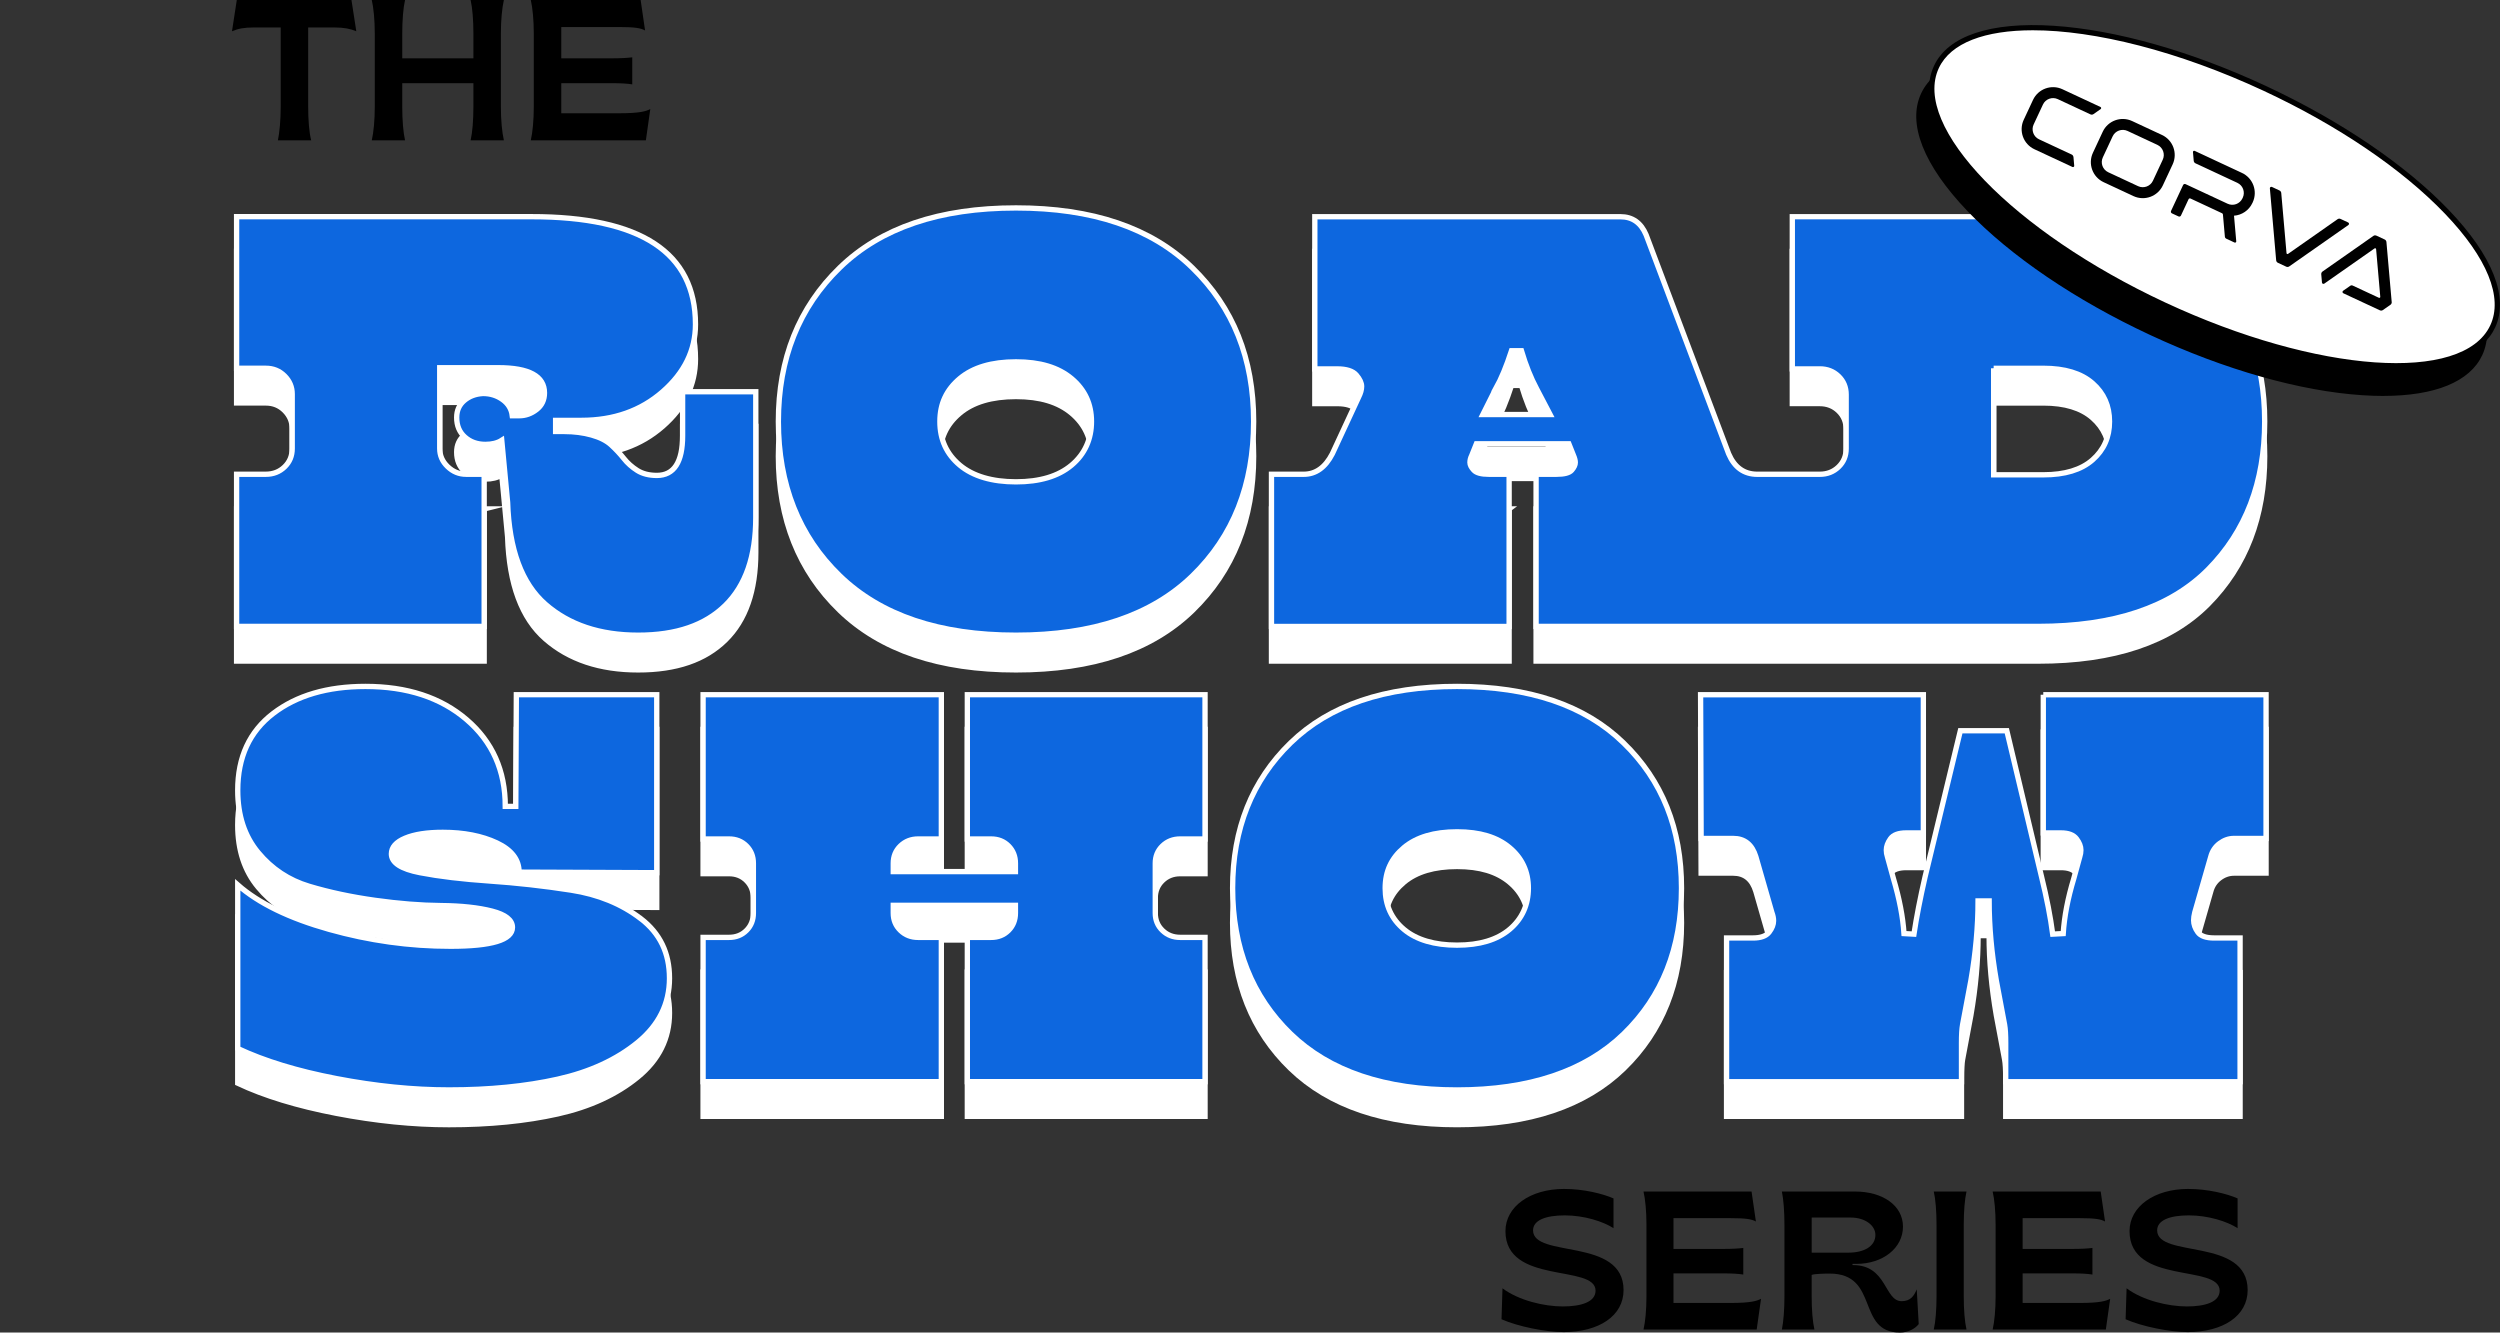
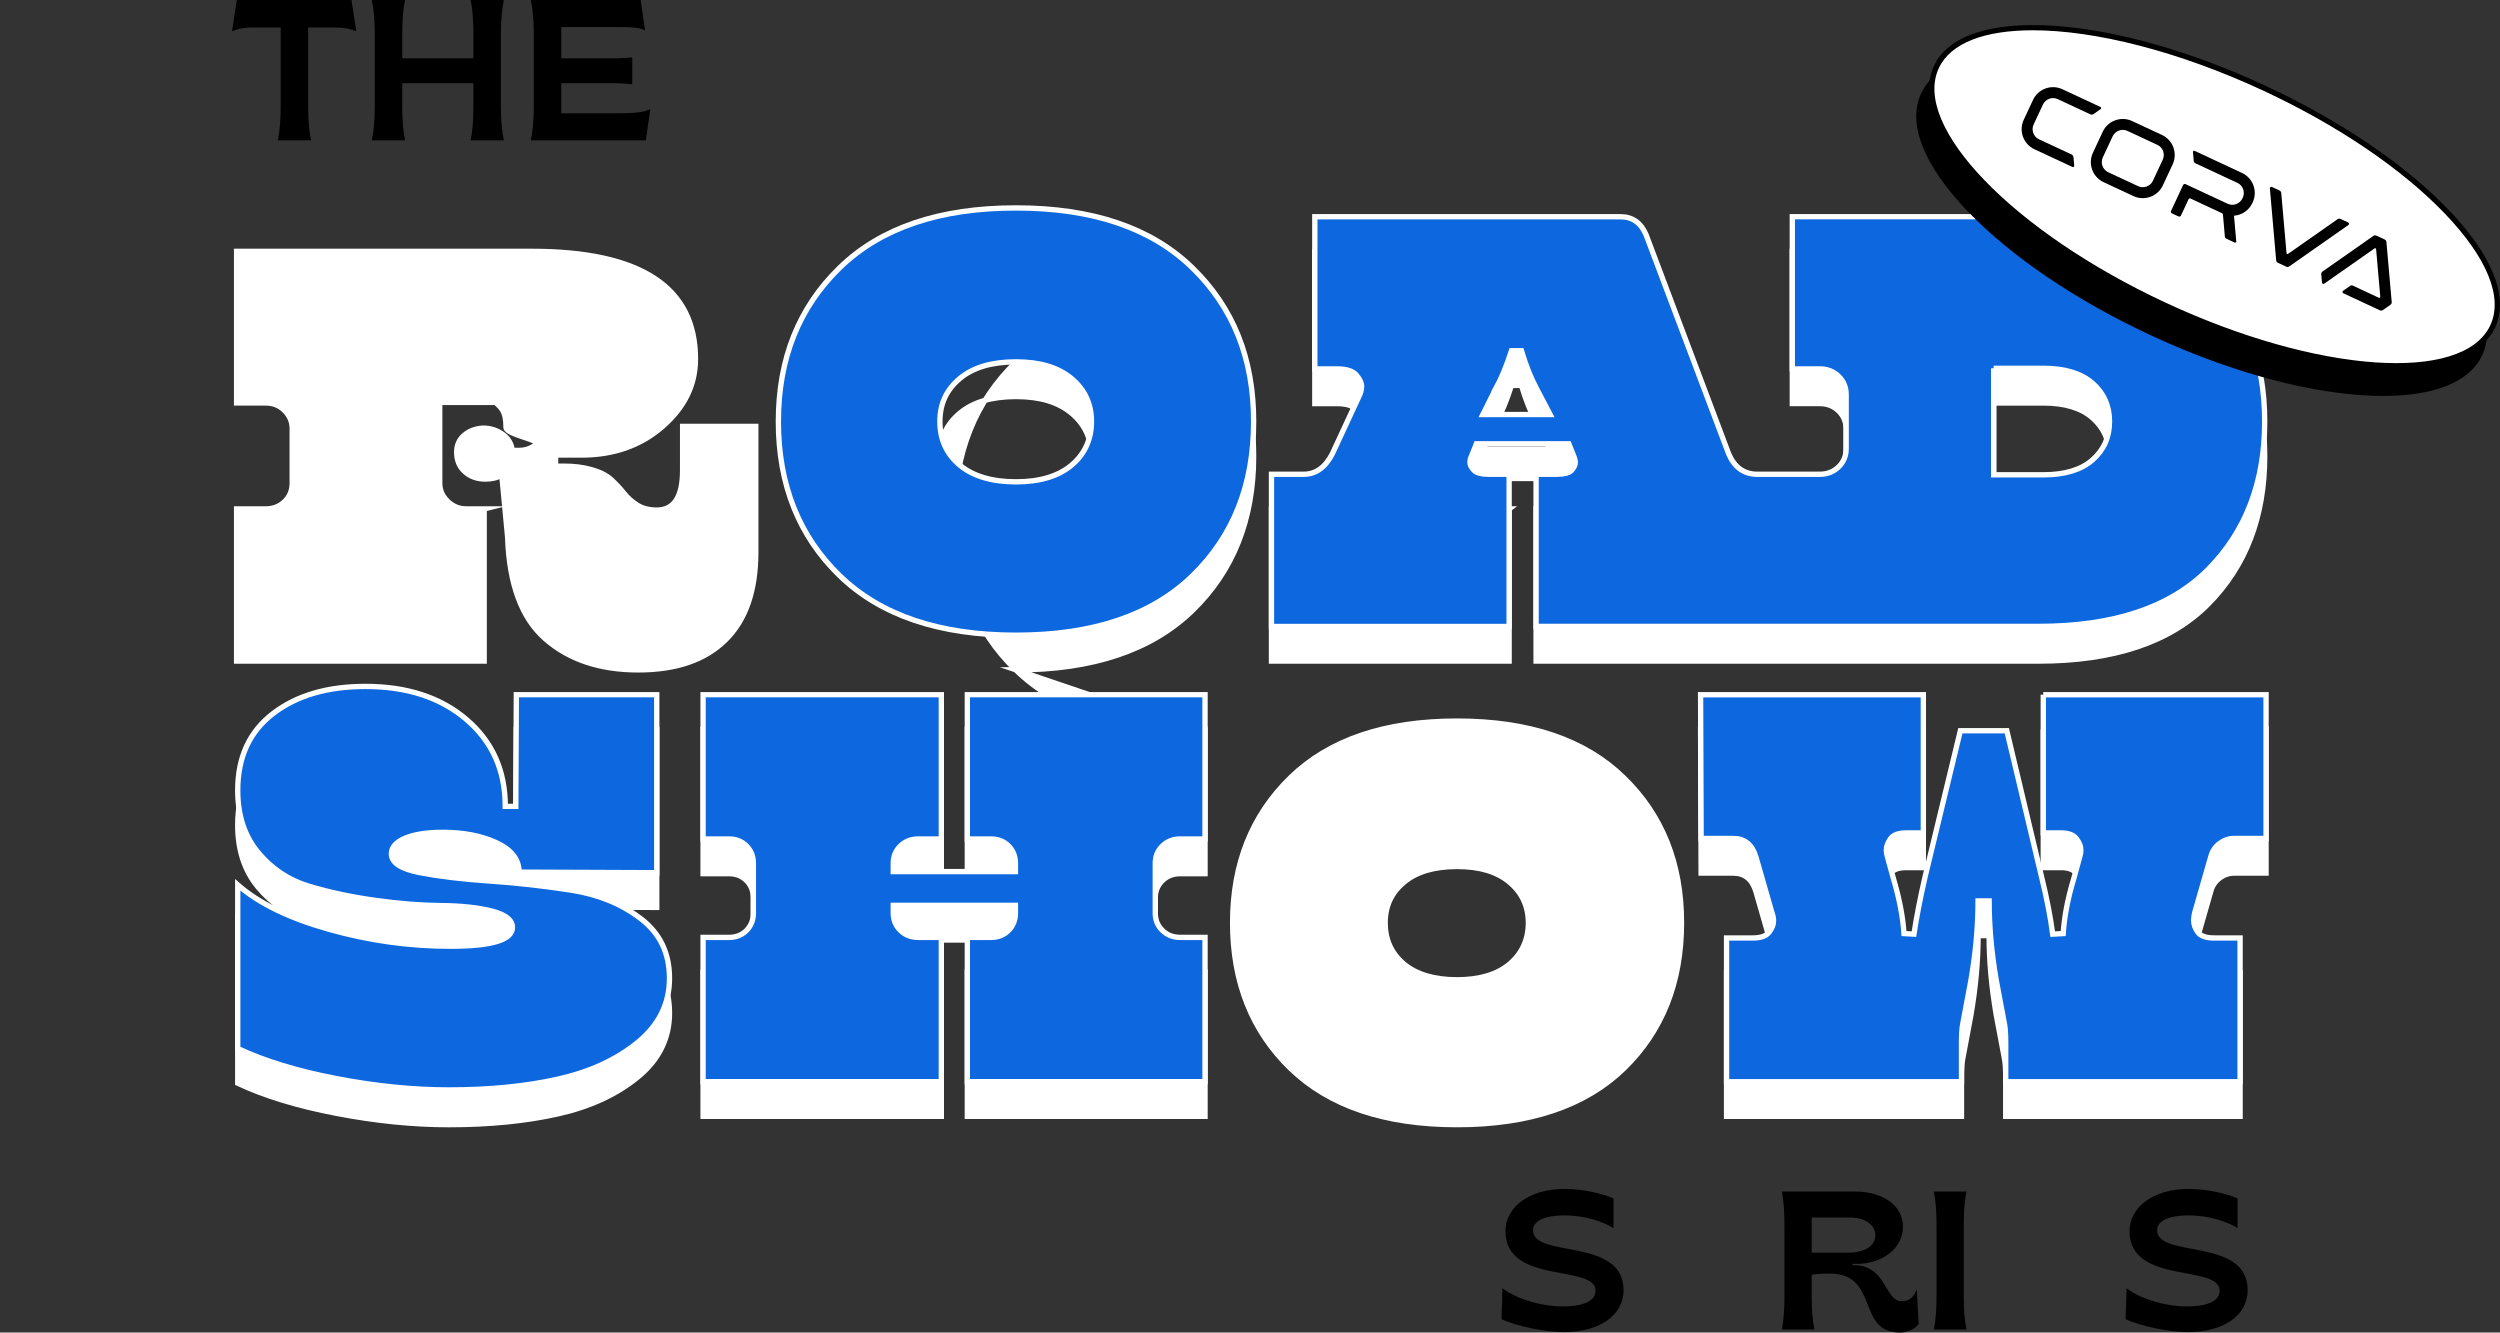
<svg xmlns="http://www.w3.org/2000/svg" id="uuid-1528d674-e94f-4147-a8c2-4df8a3e57548" data-name="Layer 1" width="1024" height="545.8" viewBox="0 0 1024 545.8">
  <rect x="0" y="0" width="1024" height="545.8" fill="#333333" stroke="none" />
  <g>
    <g>
      <path d="M198.33,208.45h-7.43c-2.88,0-5.4-1.04-7.55-3.12-2.16-2.08-3.24-4.56-3.24-7.43v-33.08h22.92c2.24,2.24,4.24,3.44,4.24,10.31,0,2.88,14.67,5.16,12.51,6.83-2.16,1.68-4.52,2.52-7.07,2.52h-2.88c-.32-2.72-1.64-4.92-3.95-6.59-2.32-1.68-5-2.52-8.03-2.52-3.04.16-5.6,1.12-7.67,2.87-2.08,1.76-3.12,4.08-3.12,6.95,0,3.36,1.11,6.04,3.36,8.03,2.24,2,5.03,3,8.39,3,2.72,0,4.95-.56,6.71-1.68l2.4,25.41c.63,19.34,5.79,33.25,15.46,41.72,9.67,8.47,22.33,12.71,38,12.71s27.41-4.08,35.72-12.23c8.31-8.15,12.47-20.14,12.47-35.96v-51.54h-29.97v17.98c0,10.87-3.52,16.3-10.55,16.3-3.2,0-5.87-.68-8.03-2.04-2.15-1.36-4-3-5.51-4.92-1.52-1.92-3.24-3.75-5.15-5.51-1.92-1.76-4.6-3.12-8.03-4.08-3.44-.96-7.15-1.44-11.15-1.44h-3.6v-4.56h10.55c13.26,0,24.37-3.92,33.32-11.75,8.95-7.83,13.42-17.02,13.42-27.57,0-29.41-22.38-44.11-67.13-44.11h-120.83v62.1h11.99c3.04,0,5.59,1.04,7.67,3.12,2.08,2.08,3.12,4.56,3.12,7.43v22.3c0,3.04-1.04,5.55-3.12,7.55-2.08,2-4.64,3-7.67,3h-11.99v62.33h101.41v-62.33Z" style="fill: #fff; stroke: #fff; stroke-miterlimit: 10; stroke-width: 2.18px;" />
-       <path d="M416.15,274.38c31.48,0,55.58-8.11,72.29-24.34,16.7-16.22,25.05-37.28,25.05-63.17s-8.39-46.75-25.17-63.05c-16.78-16.3-40.84-24.45-72.17-24.45s-55.38,8.15-72.16,24.45c-16.78,16.3-25.17,37.32-25.17,63.05s8.39,46.95,25.17,63.17c16.78,16.23,40.83,24.34,72.16,24.34ZM393.13,169.25c5.43-4.56,13.1-6.83,23.01-6.83s17.34,2.28,22.78,6.83c5.43,4.56,8.15,10.43,8.15,17.62s-2.72,13.31-8.15,17.86c-5.43,4.56-13.03,6.83-22.78,6.83s-17.58-2.28-23.01-6.83c-5.44-4.56-8.15-10.51-8.15-17.86s2.72-13.06,8.15-17.62Z" style="fill: #fff; stroke: #fff; stroke-miterlimit: 10; stroke-width: 2.18px;" />
+       <path d="M416.15,274.38c31.48,0,55.58-8.11,72.29-24.34,16.7-16.22,25.05-37.28,25.05-63.17s-8.39-46.75-25.17-63.05s-55.38,8.15-72.16,24.45c-16.78,16.3-25.17,37.32-25.17,63.05s8.39,46.95,25.17,63.17c16.78,16.23,40.83,24.34,72.16,24.34ZM393.13,169.25c5.43-4.56,13.1-6.83,23.01-6.83s17.34,2.28,22.78,6.83c5.43,4.56,8.15,10.43,8.15,17.62s-2.72,13.31-8.15,17.86c-5.43,4.56-13.03,6.83-22.78,6.83s-17.58-2.28-23.01-6.83c-5.44-4.56-8.15-10.51-8.15-17.86s2.72-13.06,8.15-17.62Z" style="fill: #fff; stroke: #fff; stroke-miterlimit: 10; stroke-width: 2.18px;" />
      <path d="M618.15,208.45h-8.39c-3.04,0-5.08-.56-6.11-1.68-1.04-1.12-1.56-2.16-1.56-3.12s.24-1.92.72-2.87l1.92-4.8h37.88l1.91,4.8c.48,1.12.72,2.08.72,2.87,0,.96-.48,2-1.44,3.12-.96,1.12-3.04,1.68-6.23,1.68h-8.39v62.33h205.65c31,0,54.22-7.79,69.65-23.37,15.42-15.59,23.14-35.76,23.14-60.54s-7.72-44.95-23.14-60.53c-15.43-15.59-38.64-23.38-69.65-23.38h-100.7v62.34h11.27c3.03,0,5.59,1,7.67,3,2.08,2,3.12,4.52,3.12,7.55v22.06c0,3.04-1.04,5.55-3.12,7.55-2.08,2-4.64,3-7.67,3h-25.6c-5.43,0-9.35-2.8-11.74-8.39l-33.81-89.67c-2.08-4.95-5.59-7.43-10.55-7.43h-125.15v62.34h9.11c3.83,0,6.47.84,7.91,2.52,1.44,1.68,2.15,3.24,2.15,4.67,0,1.28-.4,2.72-1.2,4.32l-10.79,23.25c-2.88,5.6-6.79,8.39-11.75,8.39h-13.18v62.33h97.34v-62.33ZM816.6,165.06h20.37c8.79,0,15.5,2.04,20.14,6.11,4.64,4.07,6.95,9.31,6.95,15.7s-2.32,11.63-6.95,15.7c-4.64,4.07-11.35,6.11-20.14,6.11h-20.37v-43.63ZM612.64,173.45c2.24-3.99,4.39-9.19,6.47-15.58h4.07c1.76,5.92,3.84,11.11,6.23,15.58l5.52,10.55h-27.57l5.28-10.55Z" style="fill: #fff; stroke: #fff; stroke-miterlimit: 10; stroke-width: 2.18px;" />
      <path d="M262.43,390.46c-7.85-6.04-17.36-9.92-28.53-11.66-11.17-1.74-22.3-6.67-33.4-7.42-11.09-.75-20.57,1.8-28.42.29-7.85-1.51-11.77-4.08-11.77-7.7,0-2.72,1.89-.6,5.66-2.19,3.77-1.58,8.9-2.38,15.4-2.38,8.6,0,15.96,1.44,22.08,4.3,6.11,2.87,9.17,2.61,9.17,7.74l56.38.23v-72.91h-57.51l-.23,45.74h-4.3c0-14.64-5.28-26.49-15.85-35.55-10.57-9.06-24.38-13.58-41.44-13.58-15.55,0-28.16,3.7-37.81,11.1-9.66,7.4-14.49,17.89-14.49,31.47,0,10.27,2.79,18.76,8.38,25.47,5.58,6.72,12.53,11.32,20.83,13.81,8.3,2.49,17.32,4.41,27.06,5.77,9.73,1.36,18.75,4.35,27.05,4.42,8.3.08,15.25-1.44,20.83,0,5.58,1.44,8.38,3.66,8.38,6.68,0,5.13-8.45,7.7-25.36,7.7s-33.32-2.3-49.7-6.9c-16.38-4.6-28.87-10.68-37.47-18.23v67.02c10.87,5.13,24.34,9.25,40.42,12.34,16.08,3.09,31.44,4.64,46.08,4.64,16.6,0,31.47-1.47,44.61-4.41,13.13-2.94,24.04-7.96,32.72-15.06,8.68-7.09,13.02-15.85,13.02-26.26s-3.93-18.42-11.77-24.46Z" style="fill: #fff; stroke: #fff; stroke-miterlimit: 10; stroke-width: 2.18px;" />
      <path d="M396.22,357.85h9.74c2.87,0,5.24.94,7.13,2.83,1.88,1.89,2.83,4.27,2.83,7.13v3.4h-50.04v-3.4c0-2.86.98-5.24,2.94-7.13,1.96-1.89,4.38-2.83,7.24-2.83h9.51v-59.1h-97.59v59.1h10.64c2.86,0,5.24.94,7.13,2.83,1.89,1.89,2.83,4.27,2.83,7.13v20.38c0,2.87-.94,5.25-2.83,7.13-1.89,1.89-4.27,2.83-7.13,2.83h-10.64v59.1h97.59v-59.1h-9.51c-2.87,0-5.29-.94-7.24-2.83-1.96-1.89-2.94-4.26-2.94-7.13v-3.17h50.04v3.17c0,2.87-.95,5.25-2.83,7.13-1.89,1.89-4.27,2.83-7.13,2.83h-9.74v59.1h97.36v-59.1h-10.19c-2.87,0-5.29-.94-7.25-2.83-1.96-1.89-2.94-4.26-2.94-7.13v-20.38c0-2.86.98-5.24,2.94-7.13,1.96-1.89,4.38-2.83,7.25-2.83h10.19v-59.1h-97.36v59.1Z" style="fill: #fff; stroke: #fff; stroke-miterlimit: 10; stroke-width: 2.18px;" />
      <path d="M664.97,318.46c-15.85-15.4-38.57-23.1-68.16-23.1s-52.3,7.7-68.15,23.1c-15.85,15.4-23.78,35.25-23.78,59.55s7.93,44.34,23.78,59.66c15.85,15.32,38.56,22.98,68.15,22.98s52.49-7.66,68.27-22.98c15.77-15.32,23.66-35.21,23.66-59.66s-7.92-44.15-23.77-59.55ZM618.32,394.87c-5.13,4.3-12.3,6.45-21.51,6.45s-16.61-2.15-21.74-6.45c-5.14-4.3-7.7-9.92-7.7-16.87s2.56-12.34,7.7-16.64c5.13-4.3,12.38-6.45,21.74-6.45s16.38,2.15,21.51,6.45c5.13,4.3,7.7,9.85,7.7,16.64s-2.57,12.57-7.7,16.87Z" style="fill: #fff; stroke: #fff; stroke-miterlimit: 10; stroke-width: 2.18px;" />
      <path d="M836.93,298.75v56.61h7.25c3.02,0,5.13.79,6.34,2.38,1.21,1.58,1.81,3.13,1.81,4.64,0,.91-.15,1.81-.45,2.72l-2.49,9.06c-2.42,8-3.85,15.47-4.3,22.42l-4.3.23c-.91-6.94-2.41-14.72-4.53-23.32l-14.27-60h-19.02l-14.49,60c-1.97,8.61-3.48,16.38-4.53,23.32l-4.07-.23c-.45-6.79-1.89-14.27-4.3-22.42l-2.49-9.06c-.3-.91-.45-1.81-.45-2.72,0-1.51.57-3.06,1.7-4.64,1.13-1.58,3.28-2.38,6.45-2.38h7.02v-56.61h-91.25l.22,58.87h13.13c4.68,0,7.77,2.49,9.29,7.47l6.57,22.87c.45,1.21.68,2.34.68,3.4,0,1.51-.6,3.06-1.81,4.64-1.21,1.58-3.4,2.38-6.57,2.38h-10.87v58.87h96.23v-15.85c0-3.32.15-5.81.45-7.47l3.4-18.11c1.96-11.32,2.94-22.19,2.94-32.61h4.53c0,10.42.98,21.28,2.94,32.61l3.4,18.11c.3,1.66.45,4.15.45,7.47v15.85h96v-58.87h-10.64c-3.32,0-5.55-.79-6.68-2.38-1.13-1.58-1.7-3.2-1.7-4.87,0-.91.15-1.96.45-3.17l6.57-22.87c.6-2.26,1.81-4.08,3.62-5.43,1.81-1.36,3.77-2.04,5.89-2.04h13.13v-58.87h-91.25Z" style="fill: #fff; stroke: #fff; stroke-miterlimit: 10; stroke-width: 2.18px;" />
    </g>
    <g>
-       <path d="M198.33,194.25h-7.43c-2.88,0-5.4-1.04-7.55-3.12-2.16-2.08-3.24-4.56-3.24-7.43v-33.08h23.97c12.63,0,18.94,3.44,18.94,10.31,0,2.88-1.08,5.16-3.24,6.83-2.16,1.68-4.52,2.52-7.07,2.52h-2.88c-.32-2.72-1.64-4.92-3.95-6.59-2.32-1.68-5-2.52-8.03-2.52-3.04.16-5.6,1.12-7.67,2.87-2.08,1.76-3.12,4.08-3.12,6.95,0,3.36,1.11,6.04,3.36,8.03,2.24,2,5.03,3,8.39,3,2.72,0,4.95-.56,6.71-1.68l2.4,25.41c.63,19.34,5.79,33.25,15.46,41.72,9.67,8.47,22.33,12.71,38,12.71s27.41-4.08,35.72-12.23c8.31-8.15,12.47-20.14,12.47-35.96v-51.54h-29.97v17.98c0,10.87-3.52,16.3-10.55,16.3-3.2,0-5.87-.68-8.03-2.04-2.15-1.36-4-3-5.51-4.92-1.52-1.92-3.24-3.75-5.15-5.51-1.92-1.76-4.6-3.12-8.03-4.08-3.44-.96-7.15-1.44-11.15-1.44h-3.6v-4.56h10.55c13.26,0,24.37-3.92,33.32-11.75,8.95-7.83,13.42-17.02,13.42-27.57,0-29.41-22.38-44.11-67.13-44.11h-120.83v62.1h11.99c3.04,0,5.59,1.04,7.67,3.12,2.08,2.08,3.12,4.56,3.12,7.43v22.3c0,3.04-1.04,5.55-3.12,7.55-2.08,2-4.64,3-7.67,3h-11.99v62.33h101.41v-62.33Z" style="fill: #0d67df; stroke: #fff; stroke-miterlimit: 10; stroke-width: 2.18px;" />
      <path d="M416.15,260.18c31.48,0,55.58-8.11,72.29-24.34,16.7-16.22,25.05-37.28,25.05-63.17s-8.39-46.75-25.17-63.05c-16.78-16.3-40.84-24.45-72.17-24.45s-55.38,8.15-72.16,24.45c-16.78,16.3-25.17,37.32-25.17,63.05s8.39,46.95,25.17,63.17c16.78,16.23,40.83,24.34,72.16,24.34ZM393.13,155.05c5.43-4.56,13.1-6.83,23.01-6.83s17.34,2.28,22.78,6.83c5.43,4.56,8.15,10.43,8.15,17.62s-2.72,13.31-8.15,17.86c-5.43,4.56-13.03,6.83-22.78,6.83s-17.58-2.28-23.01-6.83c-5.44-4.56-8.15-10.51-8.15-17.86s2.72-13.06,8.15-17.62Z" style="fill: #0d67df; stroke: #fff; stroke-miterlimit: 10; stroke-width: 2.18px;" />
      <path d="M618.15,194.25h-8.39c-3.04,0-5.08-.56-6.11-1.68-1.04-1.12-1.56-2.16-1.56-3.12s.24-1.92.72-2.87l1.92-4.8h37.88l1.91,4.8c.48,1.12.72,2.08.72,2.87,0,.96-.48,2-1.44,3.12-.96,1.12-3.04,1.68-6.23,1.68h-8.39v62.33h205.65c31,0,54.22-7.79,69.65-23.37,15.42-15.59,23.14-35.76,23.14-60.54s-7.72-44.95-23.14-60.53c-15.43-15.59-38.64-23.38-69.65-23.38h-100.7v62.34h11.27c3.03,0,5.59,1,7.67,3,2.08,2,3.12,4.52,3.12,7.55v22.06c0,3.04-1.04,5.55-3.12,7.55-2.08,2-4.64,3-7.67,3h-25.6c-5.43,0-9.35-2.8-11.74-8.39l-33.81-89.67c-2.08-4.95-5.59-7.43-10.55-7.43h-125.15v62.34h9.11c3.83,0,6.47.84,7.91,2.52,1.44,1.68,2.15,3.24,2.15,4.67,0,1.28-.4,2.72-1.2,4.32l-10.79,23.25c-2.88,5.6-6.79,8.39-11.75,8.39h-13.18v62.33h97.34v-62.33ZM816.6,150.86h20.37c8.79,0,15.5,2.04,20.14,6.11,4.64,4.07,6.95,9.31,6.95,15.7s-2.32,11.63-6.95,15.7c-4.64,4.07-11.35,6.11-20.14,6.11h-20.37v-43.63ZM612.64,159.25c2.24-3.99,4.39-9.19,6.47-15.58h4.07c1.76,5.92,3.84,11.11,6.23,15.58l5.52,10.55h-27.57l5.28-10.55Z" style="fill: #0d67df; stroke: #fff; stroke-miterlimit: 10; stroke-width: 2.18px;" />
      <path d="M262.43,376.26c-7.85-6.04-17.36-9.92-28.53-11.66-11.17-1.74-22.3-2.98-33.4-3.74-11.09-.75-20.57-1.89-28.42-3.4-7.85-1.51-11.77-4.08-11.77-7.7,0-2.72,1.89-4.87,5.66-6.45,3.77-1.58,8.9-2.38,15.4-2.38,8.6,0,15.96,1.44,22.08,4.3,6.11,2.87,9.17,6.87,9.17,12l56.38.23v-72.91h-57.51l-.23,45.74h-4.3c0-14.64-5.28-26.49-15.85-35.55-10.57-9.06-24.38-13.58-41.44-13.58-15.55,0-28.16,3.7-37.81,11.1-9.66,7.4-14.49,17.89-14.49,31.47,0,10.27,2.79,18.76,8.38,25.47,5.58,6.72,12.53,11.32,20.83,13.81,8.3,2.49,17.32,4.41,27.06,5.77,9.73,1.36,18.75,2.08,27.05,2.15,8.3.08,15.25.83,20.83,2.26,5.58,1.44,8.38,3.66,8.38,6.68,0,5.13-8.45,7.7-25.36,7.7s-33.32-2.3-49.7-6.9c-16.38-4.6-28.87-10.68-37.47-18.23v67.02c10.87,5.13,24.34,9.25,40.42,12.34,16.08,3.09,31.44,4.64,46.08,4.64,16.6,0,31.47-1.47,44.61-4.41,13.13-2.94,24.04-7.96,32.72-15.06,8.68-7.09,13.02-15.85,13.02-26.26s-3.93-18.42-11.77-24.46Z" style="fill: #0d67df; stroke: #fff; stroke-miterlimit: 10; stroke-width: 2.18px;" />
      <path d="M396.22,343.65h9.74c2.87,0,5.24.94,7.13,2.83,1.88,1.89,2.83,4.27,2.83,7.13v3.4h-50.04v-3.4c0-2.86.98-5.24,2.94-7.13,1.96-1.89,4.38-2.83,7.24-2.83h9.51v-59.1h-97.59v59.1h10.64c2.86,0,5.24.94,7.13,2.83,1.89,1.89,2.83,4.27,2.83,7.13v20.38c0,2.87-.94,5.25-2.83,7.13-1.89,1.89-4.27,2.83-7.13,2.83h-10.64v59.1h97.59v-59.1h-9.51c-2.87,0-5.29-.94-7.24-2.83-1.96-1.89-2.94-4.26-2.94-7.13v-3.17h50.04v3.17c0,2.87-.95,5.25-2.83,7.13-1.89,1.89-4.27,2.83-7.13,2.83h-9.74v59.1h97.36v-59.1h-10.19c-2.87,0-5.29-.94-7.25-2.83-1.96-1.89-2.94-4.26-2.94-7.13v-20.38c0-2.86.98-5.24,2.94-7.13,1.96-1.89,4.38-2.83,7.25-2.83h10.19v-59.1h-97.36v59.1Z" style="fill: #0d67df; stroke: #fff; stroke-miterlimit: 10; stroke-width: 2.18px;" />
-       <path d="M664.97,304.26c-15.85-15.4-38.57-23.1-68.16-23.1s-52.3,7.7-68.15,23.1c-15.85,15.4-23.78,35.25-23.78,59.55s7.93,44.34,23.78,59.66c15.85,15.32,38.56,22.98,68.15,22.98s52.49-7.66,68.27-22.98c15.77-15.32,23.66-35.21,23.66-59.66s-7.92-44.15-23.77-59.55ZM618.32,380.68c-5.13,4.3-12.3,6.45-21.51,6.45s-16.61-2.15-21.74-6.45c-5.14-4.3-7.7-9.92-7.7-16.87s2.56-12.34,7.7-16.64c5.13-4.3,12.38-6.45,21.74-6.45s16.38,2.15,21.51,6.45c5.13,4.3,7.7,9.85,7.7,16.64s-2.57,12.57-7.7,16.87Z" style="fill: #0d67df; stroke: #fff; stroke-miterlimit: 10; stroke-width: 2.18px;" />
      <path d="M836.93,284.56v56.61h7.25c3.02,0,5.13.79,6.34,2.38s1.81,3.13,1.81,4.64c0,.91-.15,1.81-.45,2.72l-2.49,9.06c-2.42,8-3.85,15.47-4.3,22.42l-4.3.23c-.91-6.94-2.41-14.72-4.53-23.32l-14.27-60h-19.02l-14.49,60c-1.97,8.61-3.48,16.38-4.53,23.32l-4.07-.23c-.45-6.79-1.89-14.27-4.3-22.42l-2.49-9.06c-.3-.91-.45-1.81-.45-2.72,0-1.51.57-3.06,1.7-4.64,1.13-1.58,3.28-2.38,6.45-2.38h7.02v-56.61h-91.25l.22,58.87h13.13c4.68,0,7.77,2.49,9.29,7.47l6.57,22.87c.45,1.21.68,2.34.68,3.4,0,1.51-.6,3.06-1.81,4.64-1.21,1.58-3.4,2.38-6.57,2.38h-10.87v58.87h96.23v-15.85c0-3.32.15-5.81.45-7.47l3.4-18.11c1.96-11.32,2.94-22.19,2.94-32.61h4.53c0,10.42.98,21.28,2.94,32.61l3.4,18.11c.3,1.66.45,4.15.45,7.47v15.85h96v-58.87h-10.64c-3.32,0-5.55-.79-6.68-2.38-1.13-1.58-1.7-3.2-1.7-4.87,0-.91.15-1.96.45-3.17l6.57-22.87c.6-2.26,1.81-4.08,3.62-5.43s3.77-2.04,5.89-2.04h13.13v-58.87h-91.25Z" style="fill: #0d67df; stroke: #fff; stroke-miterlimit: 10; stroke-width: 2.18px;" />
    </g>
  </g>
  <path d="M114.98,11.25v32.43c0,5.58-.49,10.59-1.15,13.79h13.63c-.82-3.2-1.23-8.21-1.23-13.79V11.25h10.76c3.94,0,6.65.57,8.95,1.56L143.96,0h-46.97l-1.97,12.81c2.46-1.07,4.93-1.56,8.95-1.56h11Z" style="stroke-width: 0px;" />
  <path d="M152.28,57.48h13.63c-.74-3.2-1.15-8.21-1.15-13.79v-9.61h29.15v9.61c0,5.58-.41,10.59-1.15,13.79h13.63c-.74-3.2-1.23-8.21-1.23-13.79V13.8C205.16,8.21,205.65,3.2,206.39,0h-13.63c.74,3.2,1.15,8.21,1.15,13.8v10.1h-29.15v-10.1C164.76,8.21,165.17,3.2,165.91,0h-13.63c.74,3.2,1.23,8.21,1.23,13.8v29.89c0,5.58-.49,10.59-1.23,13.79Z" style="stroke-width: 0px;" />
  <path d="M217.42,57.48h47.13l1.81-12.81c-1.72.9-4.27,1.72-12.65,1.72h-23.81v-12.32h20.61c3.86,0,6.49.16,8.46.49v-11.08c-1.97.25-4.6.41-8.46.41h-20.61v-12.81h23.97c5.99,0,8.62.41,10.35,1.4L262.41,0h-45c.74,3.2,1.23,8.21,1.23,13.8v29.89c0,5.58-.49,10.59-1.23,13.79Z" style="stroke-width: 0px;" />
  <g>
    <g>
      <ellipse cx="901.81" cy="91.89" rx="48.9" ry="125.71" transform="translate(437.4 870.37) rotate(-65)" style="stroke-width: 0px;" />
      <path d="M976.18,162.18c-2.72,0-5.55-.1-8.49-.29-25.55-1.67-56.45-10.44-87.01-24.69s-57.13-32.28-74.84-50.78c-17.95-18.75-24.68-35.84-18.96-48.12,5.72-12.27,23.14-18.1,49.04-16.41,25.55,1.67,56.45,10.44,87.01,24.69,30.55,14.25,57.13,32.28,74.84,50.78,17.95,18.75,24.68,35.84,18.96,48.12-5.07,10.88-19.34,16.69-40.55,16.69ZM827.38,23.72c-19.54,0-33.65,5.08-38.52,15.5-5.32,11.4,1.27,27.63,18.56,45.68,17.52,18.31,43.87,36.18,74.18,50.31,62.28,29.04,122.01,33.23,133.15,9.34,11.14-23.89-30.46-66.96-92.74-96-35.1-16.37-69.39-24.84-94.63-24.84Z" style="stroke-width: 0px;" />
    </g>
    <g>
      <ellipse cx="907.09" cy="80.57" rx="48.9" ry="125.71" transform="translate(450.72 868.62) rotate(-65)" style="fill: #fff; stroke-width: 0px;" />
      <path d="M981.46,150.85c-2.72,0-5.55-.1-8.49-.29-25.55-1.67-56.45-10.44-87.01-24.69-30.55-14.25-57.13-32.28-74.84-50.78-17.95-18.75-24.68-35.84-18.96-48.12,5.72-12.28,23.14-18.1,49.04-16.41,25.55,1.67,56.45,10.44,87.01,24.69s57.13,32.28,74.84,50.78c17.95,18.75,24.68,35.84,18.96,48.12-5.07,10.88-19.34,16.7-40.55,16.7ZM832.66,12.4c-19.54,0-33.65,5.08-38.52,15.5-11.14,23.89,30.46,66.96,92.74,96,62.28,29.04,122.01,33.23,133.15,9.33,5.32-11.4-1.27-27.63-18.56-45.68-17.52-18.31-43.87-36.18-74.18-50.31-35.1-16.37-69.39-24.84-94.63-24.84Z" style="stroke-width: 0px;" />
    </g>
    <g id="uuid-c9207298-b4b4-49f4-8c26-3b0efbf1e329" data-name="Layer 1-2">
      <g>
        <path d="M849.28,64.32c-.04-.44-.31-.83-.71-1.02l-13.38-6.24c-2.28-1.06-3.28-3.8-2.21-6.08l3.81-8.16c1.06-2.28,3.8-3.28,6.08-2.21l13.38,6.24c.4.19.88.15,1.24-.11l2.94-2.06c.31-.22.27-.7-.08-.86l-15.59-7.27c-4.53-2.11-9.92-.15-12.04,4.38l-3.81,8.16c-2.11,4.53-.15,9.92,4.38,12.04l15.6,7.27c.35.16.74-.11.71-.49l-.31-3.58Z" style="stroke-width: 0px;" />
        <path d="M885.54,55.28l-12.22-5.7c-4.53-2.11-9.93-.15-12.04,4.38l-4.02,8.62c-2.11,4.53-.15,9.93,4.38,12.04l12.22,5.7c4.53,2.11,9.93.15,12.04-4.38l4.02-8.62c2.11-4.53.15-9.93-4.38-12.04ZM881.84,74.04c-1.07,2.29-3.8,3.28-6.09,2.21l-12.22-5.7c-2.29-1.07-3.28-3.8-2.21-6.09l4.02-8.62c1.07-2.29,3.8-3.28,6.09-2.21l12.22,5.7c2.29,1.07,3.28,3.8,2.21,6.09l-4.02,8.62Z" style="stroke-width: 0px;" />
        <path d="M915.06,88.35c3.16-.24,6.09-2.13,7.52-5.2l.13-.27c2.11-4.53.15-9.92-4.38-12.04l-19.38-9.04c-.35-.16-.74.11-.71.49l.31,3.58c.04.44.31.83.71,1.02l17.17,8c2.29,1.07,3.28,3.8,2.21,6.08l-.13.27c-1.07,2.29-3.79,3.28-6.08,2.21l-17.23-8.03c-.37-.17-.82-.01-.99.36l-4.95,10.62c-.17.37-.01.82.36.99l2.71,1.26c.37.17.82.01.99-.36l3.12-6.69c.14-.3.49-.43.79-.29l12.94,6.04c.19.09.32.28.34.49l.8,9.1c.03.35.25.66.57.82l3.38,1.58c.35.16.74-.11.71-.49l-.92-10.51Z" style="stroke-width: 0px;" />
        <path d="M961.8,91.12l-3.1-1.44c-.4-.19-.88-.15-1.24.11l-20.28,14.2c-.25.18-.6.01-.62-.29l-2.16-24.66c-.04-.44-.31-.83-.71-1.02l-3.1-1.45c-.42-.19-.89.14-.85.59l2.58,29.46c.04.44.31.83.71,1.02l3.41,1.59c.4.19.88.15,1.24-.11l24.22-16.96c.38-.26.33-.84-.09-1.03Z" style="stroke-width: 0px;" />
        <path d="M979.64,123.72l-2.16-24.6c-.04-.44-.31-.83-.71-1.02l-3.4-1.58c-.4-.19-.88-.15-1.24.11l-20.82,14.58c-.36.25-.56.68-.53,1.13l.3,3.4c.04.46.56.7.94.44l20.6-14.43c.25-.18.6-.01.63.29l1.71,19.54c.03.31-.29.53-.56.4l-10.75-5.01c-.32-.15-.7-.12-.99.09l-2.92,2.04c-.38.26-.33.84.09,1.03l14.97,6.98c.4.19.87.15,1.24-.11l3.08-2.15c.36-.25.57-.68.53-1.13Z" style="stroke-width: 0px;" />
      </g>
    </g>
  </g>
  <path d="M627.94,503.96c0-4.12,5.09-6.14,13-6.14s15.75,2.5,19.95,5.25v-12.2c-4.44-1.94-12.2-3.88-20.27-3.88-13.81,0-23.99,7.19-23.99,17.28,0,22.13,36.91,13.41,36.91,24.39,0,4.6-5.81,6.46-13.41,6.46s-18.01-2.42-24.71-7.43l-.4,12.68c6.78,2.99,18.09,5.25,25.44,5.25,14.46,0,24.55-6.62,24.55-17.2,0-21.73-37.07-12.92-37.07-24.47Z" style="stroke-width: 0px;" />
-   <path d="M685.46,533.69v-12.11h20.27c3.8,0,6.38.16,8.32.48v-10.9c-1.94.24-4.52.4-8.32.4h-20.27v-12.6h23.58c5.9,0,8.48.4,10.18,1.37l-1.78-12.28h-44.26c.73,3.15,1.21,8.08,1.21,13.57v29.4c0,5.49-.48,10.42-1.21,13.57h46.36l1.78-12.6c-1.7.89-4.2,1.7-12.44,1.7h-23.42Z" style="stroke-width: 0px;" />
  <path d="M778.9,532.96c-7.11,0-5.9-14.78-19.87-14.78h-.24v-.49h1.53c10.98,0,19.14-6.54,19.14-15.26s-8.4-14.38-19.63-14.38h-29.97c.65,3.15,1.05,8.08,1.05,13.57v29.4c0,5.49-.4,10.34-1.05,13.57h13.33c-.73-3.23-1.13-8.08-1.13-13.57v-8.8c.97-.48,5.74-.56,7.35-.56,20.51,0,10.82,24.15,28.83,24.15,3.15,0,6.14-1.45,7.67-3.47l-.81-14.22c-1.13,2.67-2.5,4.85-6.22,4.85ZM742.07,513.09v-14.38h15.99c5.89,0,10.1,3.23,10.1,7.11,0,4.52-4.36,7.27-11.15,7.27h-14.94Z" style="stroke-width: 0px;" />
  <path d="M805.48,488.05h-13.41c.73,3.15,1.13,8.08,1.13,13.57v29.4c0,5.49-.4,10.42-1.13,13.57h13.41c-.73-3.15-1.13-8.08-1.13-13.57v-29.4c0-5.49.41-10.42,1.13-13.57Z" style="stroke-width: 0px;" />
-   <path d="M828.47,533.69v-12.11h20.27c3.8,0,6.38.16,8.32.48v-10.9c-1.94.24-4.52.4-8.32.4h-20.27v-12.6h23.58c5.9,0,8.48.4,10.18,1.37l-1.78-12.28h-44.26c.73,3.15,1.21,8.08,1.21,13.57v29.4c0,5.49-.48,10.42-1.21,13.57h46.36l1.78-12.6c-1.7.89-4.2,1.7-12.44,1.7h-23.42Z" style="stroke-width: 0px;" />
  <path d="M883.57,503.96c0-4.12,5.09-6.14,13-6.14s15.75,2.5,19.95,5.25v-12.2c-4.44-1.94-12.2-3.88-20.27-3.88-13.81,0-23.99,7.19-23.99,17.28,0,22.13,36.91,13.41,36.91,24.39,0,4.6-5.81,6.46-13.41,6.46s-18.01-2.42-24.71-7.43l-.4,12.68c6.78,2.99,18.09,5.25,25.44,5.25,14.46,0,24.55-6.62,24.55-17.2,0-21.73-37.07-12.92-37.07-24.47Z" style="stroke-width: 0px;" />
</svg>